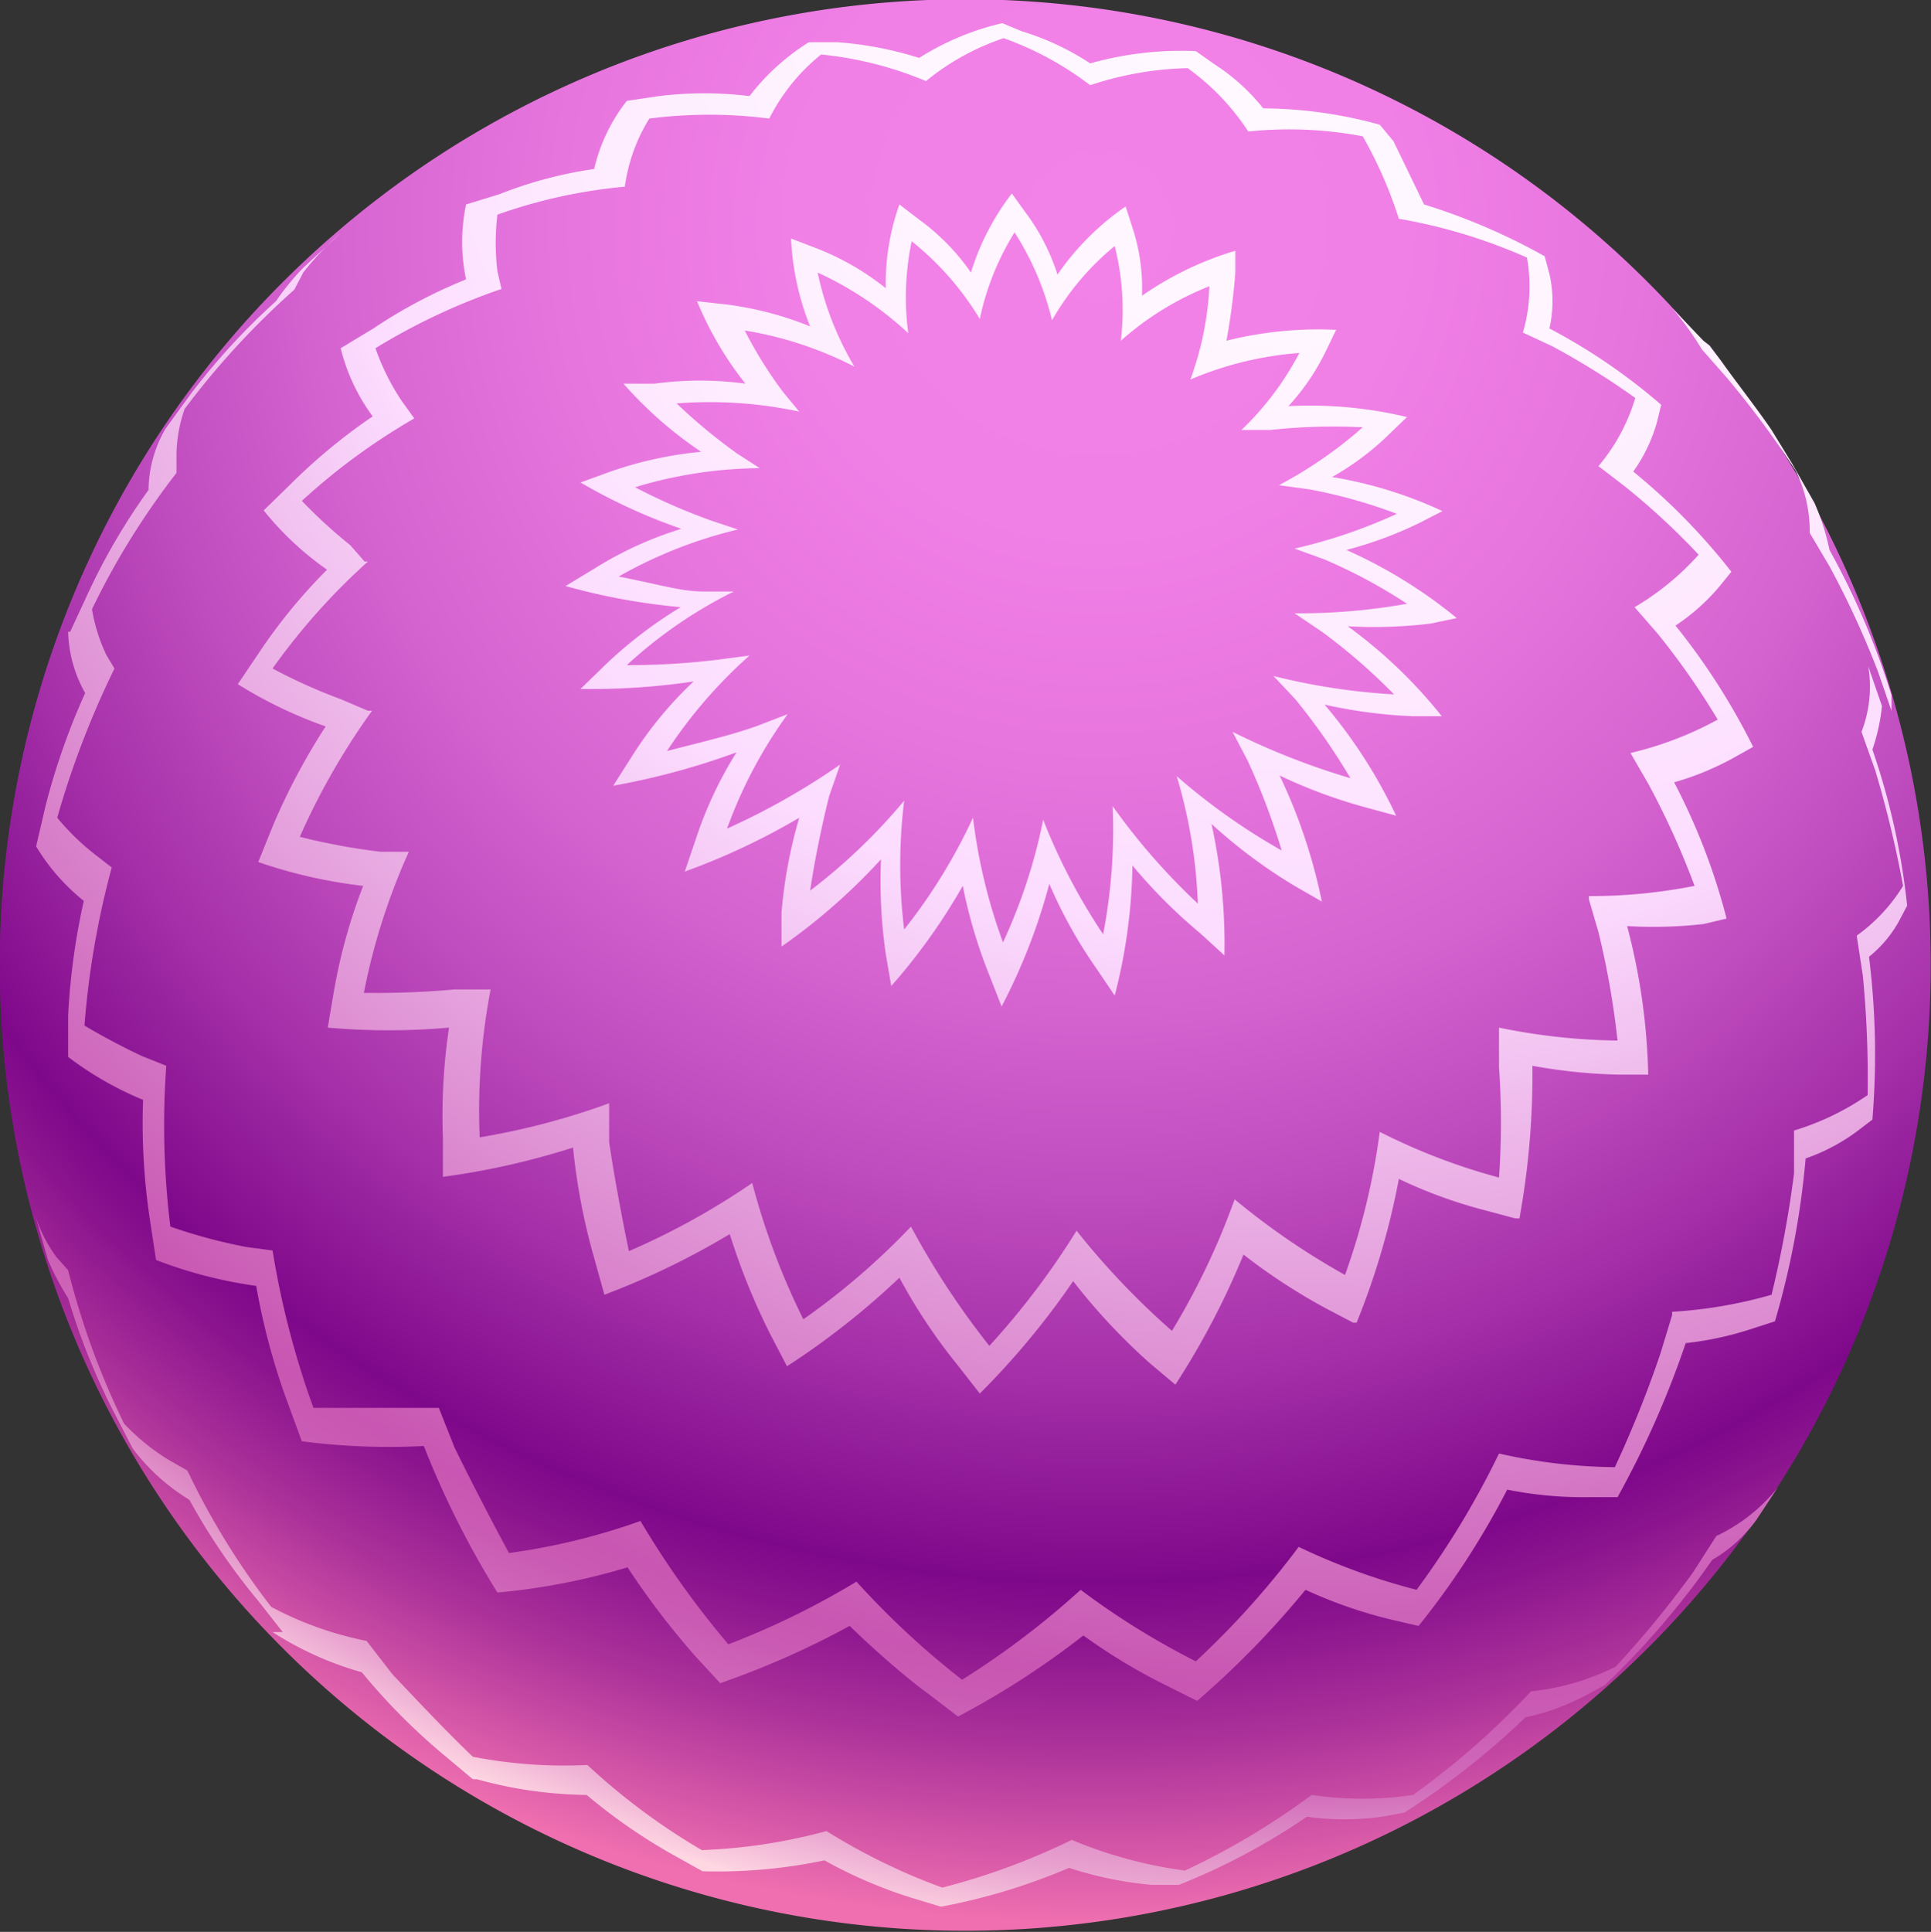
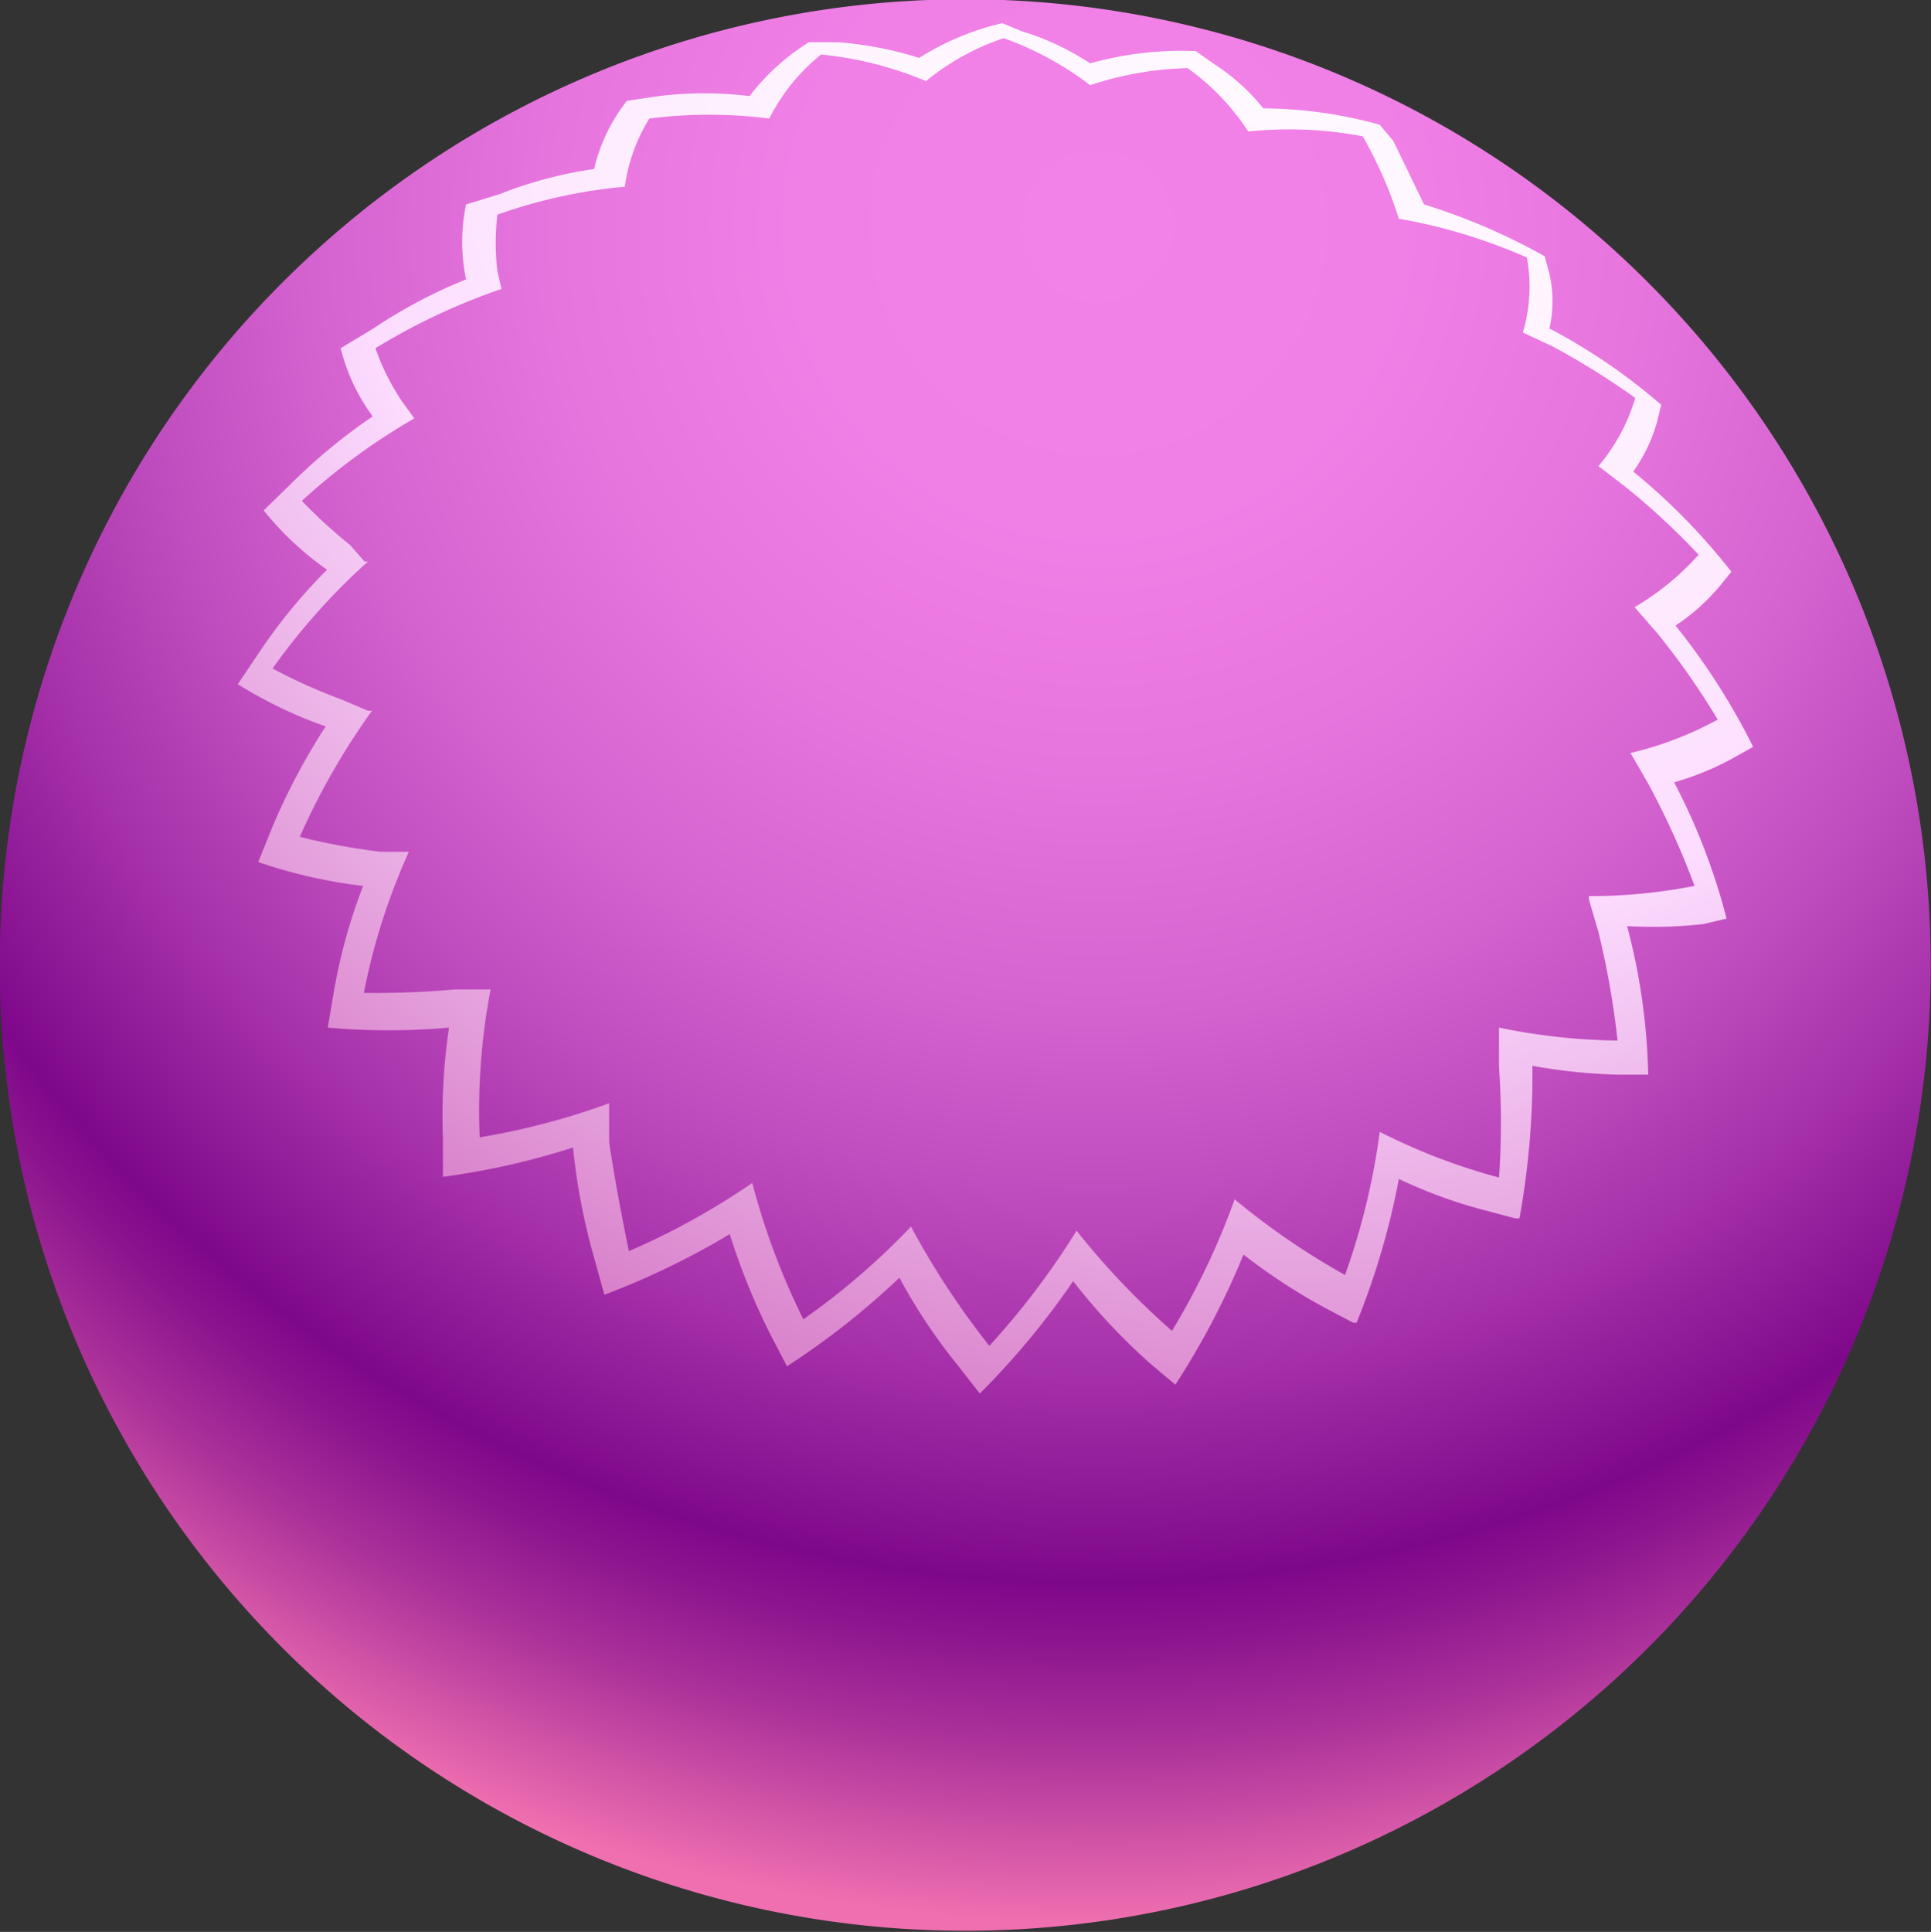
<svg xmlns="http://www.w3.org/2000/svg" xmlns:xlink="http://www.w3.org/1999/xlink" viewBox="0 0 28.34 28.35">
  <rect x="0" y="0" width="28.34" height="28.35" fill="#333333" stroke="none" />
  <defs>
    <style>.cls-1{fill:url(#radial-gradient);}.cls-2{fill:url(#radial-gradient-2);}.cls-3{fill:url(#radial-gradient-3);}.cls-4{fill:url(#radial-gradient-4);}.cls-5{fill:url(#radial-gradient-5);}.cls-6{fill:url(#radial-gradient-6);}</style>
    <radialGradient id="radial-gradient" cx="-46.5" cy="-32.4" r="24.91" gradientTransform="matrix(.76 -.65 .65 .76 72.51 -2.29)" gradientUnits="userSpaceOnUse">
      <stop offset="0" stop-color="#f382e8" />
      <stop offset=".18" stop-color="#f07fe6" />
      <stop offset=".32" stop-color="#e775de" />
      <stop offset=".45" stop-color="#d765d1" />
      <stop offset=".57" stop-color="#c04dbf" />
      <stop offset=".68" stop-color="#a42fa8" />
      <stop offset=".79" stop-color="#810b8c" />
      <stop offset=".8" stop-color="#7e088a" />
      <stop offset=".83" stop-color="#8a138e" />
      <stop offset=".89" stop-color="#a92f99" />
      <stop offset=".97" stop-color="#dc5eaa" />
      <stop offset="1" stop-color="#ef6fb0" />
    </radialGradient>
    <radialGradient id="radial-gradient-2" cx="-41.46" cy="-33.86" r="29.68" gradientTransform="matrix(.76 -.65 .65 .76 72.51 -2.29)" gradientUnits="userSpaceOnUse">
      <stop offset="0" stop-color="#fff9ff" />
      <stop offset=".2" stop-color="#fff6ff" />
      <stop offset=".36" stop-color="#feecff" />
      <stop offset=".5" stop-color="#fcdcff" />
      <stop offset=".64" stop-color="#e9ace3" />
      <stop offset=".87" stop-color="#c856b2" />
      <stop offset=".89" stop-color="#ca5bb4" />
      <stop offset=".92" stop-color="#d16aba" />
      <stop offset=".94" stop-color="#db84c3" />
      <stop offset=".97" stop-color="#eaa6d1" />
      <stop offset="1" stop-color="#fdd3e1" />
      <stop offset="1" stop-color="#ffd7e3" />
    </radialGradient>
    <radialGradient id="radial-gradient-3" cx="-41.46" cy="-33.86" r="29.68" xlink:href="#radial-gradient-2" />
    <radialGradient id="radial-gradient-4" cx="-41.45" cy="-33.86" r="29.68" xlink:href="#radial-gradient-2" />
    <radialGradient id="radial-gradient-5" cx="-41.46" cy="-33.86" r="29.68" xlink:href="#radial-gradient-2" />
    <radialGradient id="radial-gradient-6" cx="-41.46" cy="-33.86" r="29.68" xlink:href="#radial-gradient-2" />
  </defs>
  <title>Ресурс 23</title>
  <g id="_лой_1">
    <path class="cls-1" d="M24.88 4.89a14.17 14.17 0 1 1-20-1.43 14.16 14.16 0 0 1 20 1.43z" />
    <path class="cls-2" d="M16.87 20l.38.32a11.43 11.43 0 0 0 1-1.91 8.66 8.66 0 0 0 1.21.79l.4.21h.05a11 11 0 0 0 .62-2.11 7 7 0 0 0 1.3.47l.41.11h.06a11.81 11.81 0 0 0 .19-2.24 8 8 0 0 0 1.27.13h.43a9.26 9.26 0 0 0-.31-2.18 6.58 6.58 0 0 0 1.12-.03l.34-.08a9.31 9.31 0 0 0-.77-2 4.14 4.14 0 0 0 .91-.38l.25-.14a9.82 9.82 0 0 0-1.14-1.78 3 3 0 0 0 .65-.58l.17-.21a9.21 9.21 0 0 0-1.44-1.47 2.34 2.34 0 0 0 .35-.73l.06-.25a8.65 8.65 0 0 0-1.64-1.12 1.8 1.8 0 0 0 0-.8l-.07-.26a9.17 9.17 0 0 0-1.77-.76l-.45-.93-.2-.24a6.56 6.56 0 0 0-1.71-.24 3 3 0 0 0-.72-.65l-.27-.19a4.92 4.92 0 0 0-1.55.18 3.87 3.87 0 0 0-1-.47l-.29-.12a3.93 3.93 0 0 0-1.22.51 5.25 5.25 0 0 0-1.19-.23h-.43a3.32 3.32 0 0 0-.87.79 5.46 5.46 0 0 0-1.33 0l-.47.07a2.54 2.54 0 0 0-.48 1 6.1 6.1 0 0 0-1.39.37l-.49.15a2.68 2.68 0 0 0 0 1.1 7.42 7.42 0 0 0-1.36.72l-.48.29a2.8 2.8 0 0 0 .47 1 8.41 8.41 0 0 0-1.21 1l-.39.38a4.48 4.48 0 0 0 .93.87 8 8 0 0 0-1 1.22l-.31.46a6.51 6.51 0 0 0 1.29.62 9.42 9.42 0 0 0-.78 1.47l-.21.52a7.29 7.29 0 0 0 1.54.35 8.08 8.08 0 0 0-.43 1.55l-.09.53a10.13 10.13 0 0 0 1.78 0 8.79 8.79 0 0 0-.09 1.62v.57a11.12 11.12 0 0 0 1.91-.43 9.25 9.25 0 0 0 .31 1.62l.15.54a11.36 11.36 0 0 0 1.84-.89 9.77 9.77 0 0 0 .6 1.48l.24.46a11.37 11.37 0 0 0 1.65-1.3 8.27 8.27 0 0 0 .86 1.29l.32.41a11.53 11.53 0 0 0 1.37-1.65 9 9 0 0 0 1.12 1.2zm-3.5-2a10.48 10.48 0 0 1-1.58 1.36 10.52 10.52 0 0 1-.75-2 10.68 10.68 0 0 1-1.81 1c-.1-.48-.22-1.12-.29-1.6v-.57a10.59 10.59 0 0 1-1.9.5 9.48 9.48 0 0 1 .16-2.17h-.53a12.89 12.89 0 0 1-1.33.05 9.4 9.4 0 0 1 .66-2.07h-.41a9.35 9.35 0 0 1-1.19-.22 10.25 10.25 0 0 1 1.06-1.85h-.06l-.4-.17a8.05 8.05 0 0 1-1-.45 9.53 9.53 0 0 1 1.4-1.57h-.05l-.21-.24a7.38 7.38 0 0 1-.71-.65 9.34 9.34 0 0 1 1.65-1.21l-.18-.25a3.39 3.39 0 0 1-.39-.78 9.26 9.26 0 0 1 1.85-.87l-.06-.26a3.49 3.49 0 0 1 0-.83 7.6 7.6 0 0 1 1.87-.41 2.54 2.54 0 0 1 .36-1 6.89 6.89 0 0 1 1.76 0 2.86 2.86 0 0 1 .76-.94 5.32 5.32 0 0 1 1.54.39 3.62 3.62 0 0 1 1.14-.63 4.71 4.71 0 0 1 1.27.69 4.87 4.87 0 0 1 1.43-.25 3.47 3.47 0 0 1 .89.93 5.81 5.81 0 0 1 1.68.07 6.23 6.23 0 0 1 .53 1.21 8 8 0 0 1 1.88.57 2.38 2.38 0 0 1-.06 1.1l.43.2a11.23 11.23 0 0 1 1.22.76 2.77 2.77 0 0 1-.54 1l.39.3a10.4 10.4 0 0 1 1.08 1 3.91 3.91 0 0 1-.94.77l.34.39a11 11 0 0 1 .88 1.26 5.11 5.11 0 0 1-1.28.49l.26.45a11.77 11.77 0 0 1 .68 1.5 7.88 7.88 0 0 1-1.55.15v.05l.14.48a12.29 12.29 0 0 1 .28 1.59 9.08 9.08 0 0 1-1.74-.19v.58a11.46 11.46 0 0 1 0 1.62 9 9 0 0 1-1.75-.67 10.17 10.17 0 0 1-.51 2.1 10.76 10.76 0 0 1-1.62-1.11 10.62 10.62 0 0 1-.92 1.93 11.27 11.27 0 0 1-1.4-1.47 11.33 11.33 0 0 1-1.28 1.69 11.8 11.8 0 0 1-1.15-1.75z" />
-     <path class="cls-3" d="M14.52 14.31l.18.46a8.66 8.66 0 0 0 .7-1.8 6.86 6.86 0 0 0 .69 1.24l.27.4a8.06 8.06 0 0 0 .26-1.91 7.76 7.76 0 0 0 1 1l.35.32a8.18 8.18 0 0 0-.19-1.93 7.59 7.59 0 0 0 1.22.91l.4.23a8 8 0 0 0-.62-1.85 7.47 7.47 0 0 0 1.27.47l.44.12a7.36 7.36 0 0 0-1.05-1.63 7.25 7.25 0 0 0 1.29.17h.43a7.08 7.08 0 0 0-1.38-1.32 6.8 6.8 0 0 0 1.22-.04l.38-.08a7.11 7.11 0 0 0-1.62-1 5.75 5.75 0 0 0 1.08-.4l.33-.17a6.23 6.23 0 0 0-1.62-.5 4 4 0 0 0 .85-.64l.25-.24a6.12 6.12 0 0 0-1.74-.16 3.37 3.37 0 0 0 .56-.83l.14-.29a5.56 5.56 0 0 0-1.61.16 9.64 9.64 0 0 0 .13-1v-.32a4.78 4.78 0 0 0-1.37.66 2.83 2.83 0 0 0-.14-1l-.1-.31a3.89 3.89 0 0 0-1 1 3.07 3.07 0 0 0-.46-.9l-.21-.29a3.66 3.66 0 0 0-.6 1.16 3.22 3.22 0 0 0-.75-.77l-.3-.23a3.44 3.44 0 0 0-.2 1.23 3.86 3.86 0 0 0-1-.58l-.39-.15a3.9 3.9 0 0 0 .28 1.29 4.9 4.9 0 0 0-1.21-.32l-.45-.05a5 5 0 0 0 .71 1.21 4.93 4.93 0 0 0-1.33 0h-.46a5.89 5.89 0 0 0 1.14 1 5.66 5.66 0 0 0-1.33.29l-.44.16a8.21 8.21 0 0 0 1.48.68 5.36 5.36 0 0 0-1.27.58l-.43.26a9.41 9.41 0 0 0 1.69.31 6.38 6.38 0 0 0-1.11.85l-.36.35a10.18 10.18 0 0 0 1.66-.11 5.62 5.62 0 0 0-.9 1.09l-.28.44a10.72 10.72 0 0 0 1.81-.49 5.76 5.76 0 0 0-.6 1.28l-.16.47a10 10 0 0 0 1.68-.79 7 7 0 0 0-.26 1.39v.5a8.82 8.82 0 0 0 1.46-1.28 7.45 7.45 0 0 0 .07 1.39l.08.47a8.87 8.87 0 0 0 1.05-1.47 7.39 7.39 0 0 0 .39 1.31zm-1.25-.67a7.71 7.71 0 0 1 0-1.89 8.5 8.5 0 0 1-1.38 1.32c.06-.42.18-1 .28-1.39l.16-.46a10.37 10.37 0 0 1-1.66.94 6.77 6.77 0 0 1 .89-1.68l-.44.17c-.34.12-.58.18-1.33.37a7 7 0 0 1 1.21-1.4l-.46.06a10.63 10.63 0 0 1-1.34.08 6.68 6.68 0 0 1 1.57-1.08h-.43c-.34 0-.56-.08-1.26-.22a6.68 6.68 0 0 1 1.75-.69l-.39-.13a8.84 8.84 0 0 1-1.12-.49 6.46 6.46 0 0 1 1.83-.28l-.34-.22a8.25 8.25 0 0 1-.88-.73 6.29 6.29 0 0 1 1.8.12l-.24-.29a6.24 6.24 0 0 1-.56-.9 5.43 5.43 0 0 1 1.61.53 4.5 4.5 0 0 1-.54-1.38 5 5 0 0 1 1.33.89 4 4 0 0 1 .05-1.35 4.31 4.31 0 0 1 1 1.14 3.93 3.93 0 0 1 .51-1.27 4.19 4.19 0 0 1 .55 1.29 3.92 3.92 0 0 1 .92-1.09 3.84 3.84 0 0 1 .09 1.39 4.37 4.37 0 0 1 1.3-.8 4.61 4.61 0 0 1-.28 1.37 5 5 0 0 1 1.6-.39 4.37 4.37 0 0 1-.85 1.13h.42a8.58 8.58 0 0 1 1.36-.04 6.29 6.29 0 0 1-1.23.85l.44.06a7.44 7.44 0 0 1 1.29.36 7.63 7.63 0 0 1-1.5.51l.44.16a7.74 7.74 0 0 1 1.21.65 9 9 0 0 1-1.65.14l.4.27a8.65 8.65 0 0 1 1.06.92 9.43 9.43 0 0 1-1.77-.27l.32.34a9.39 9.39 0 0 1 .81 1.16 10.69 10.69 0 0 1-1.73-.68l.22.42a10.07 10.07 0 0 1 .5 1.32 9.22 9.22 0 0 1-1.54-1.09 7.41 7.41 0 0 1 .31 1.87 9.43 9.43 0 0 1-1.25-1.43 8.08 8.08 0 0 1-.14 1.88 8.75 8.75 0 0 1-.88-1.68 8 8 0 0 1-.59 1.8 8.16 8.16 0 0 1-.44-1.83 8.13 8.13 0 0 1-1.01 1.64z" />
-     <path class="cls-4" d="M24.55 4.53a5 5 0 0 1 .43.6l.37.42a14.18 14.18 0 0 1 1 1.35 2 2 0 0 1 .21.92l.29.49a13.22 13.22 0 0 1 .71 1.54l.2.58v-.23a11.28 11.28 0 0 0-.91-2.13 3.46 3.46 0 0 0-.22-.69l-.33-.58-.3-.49c-.21-.31-.51-.69-.73-1l-.18-.24-.09-.07z" />
-     <path class="cls-5" d="M27.32 10.74l.2.56a16 16 0 0 1 .41 1.7 2.51 2.51 0 0 1-.68.73l.09.59a15.74 15.74 0 0 1 .07 1.75 3.86 3.86 0 0 1-1.08.52v.63a16.26 16.26 0 0 1-.33 1.78 6.69 6.69 0 0 1-1.46.25v.05l-.17.56a16.38 16.38 0 0 1-.67 1.67 8 8 0 0 1-1.7-.2 12.59 12.59 0 0 1-1.21 2 9.49 9.49 0 0 1-1.73-.63 12.5 12.5 0 0 1-1.51 1.68 11.34 11.34 0 0 1-1.69-1.05 12.25 12.25 0 0 1-1.74 1.32 12.2 12.2 0 0 1-1.55-1.44 11.78 11.78 0 0 1-1.88.92 13.13 13.13 0 0 1-1.29-1.81 9.54 9.54 0 0 1-1.93.47c-.25-.46-.57-1.08-.8-1.55l-.23-.58h-1.84a12.73 12.73 0 0 1-.6-2.31l-.38-.05a7.87 7.87 0 0 1-1.12-.3 12.21 12.21 0 0 1-.06-2.36l-.35-.14c-.26-.12-.6-.3-.85-.45a12.51 12.51 0 0 1 .4-2.32l-.18-.14a3.61 3.61 0 0 1-.62-.59 13.15 13.15 0 0 1 .84-2.19l-.12-.2a2.51 2.51 0 0 1-.21-.67 11.18 11.18 0 0 1 1.24-2v-.29a2.12 2.12 0 0 1 .12-.65 11.84 11.84 0 0 1 1.61-1.75l.13-.25a4 4 0 0 1 .55-.58l-.55.51a3.72 3.72 0 0 0-.4.49 9.88 9.88 0 0 0-1.25 1.36l-.37.51a1.82 1.82 0 0 0-.25.9 9.17 9.17 0 0 0-.89 1.52l-.26.56h-.03a1.92 1.92 0 0 0 .25.9 10.07 10.07 0 0 0-.58 1.65l-.14.6a3 3 0 0 0 .7.8 10 10 0 0 0-.23 1.68v.61a4.9 4.9 0 0 0 1.1.63 9.5 9.5 0 0 0 .1 1.76l.09.59a6.58 6.58 0 0 0 1.47.38 9.86 9.86 0 0 0 .46 1.71l.21.57a9.93 9.93 0 0 0 1.79.07 13.33 13.33 0 0 0 1.08 2.15 9.56 9.56 0 0 0 1.91-.37 11.64 11.64 0 0 0 1 1.31l.36.39a12.56 12.56 0 0 0 1.9-.84c.33.32.8.74 1.16 1l.43.33a12.27 12.27 0 0 0 1.84-1.19 8.44 8.44 0 0 0 1.25.75l.42.21a13.15 13.15 0 0 0 1.59-1.63 6.83 6.83 0 0 0 1.27.44l.39.09a11.77 11.77 0 0 0 1.3-2 5.71 5.71 0 0 0 1.22.11h.4a13.72 13.72 0 0 0 1-2.26 4.76 4.76 0 0 0 1-.22l.31-.1a12.3 12.3 0 0 0 .45-2.39 2.81 2.81 0 0 0 .77-.41l.21-.16a11.62 11.62 0 0 0-.05-2.39 1.75 1.75 0 0 0 .46-.56l.1-.19a10.32 10.32 0 0 0-.51-2.29 2.82 2.82 0 0 0 .14-.64l-.2-.58a1.84 1.84 0 0 1-.1.96z" />
-     <path class="cls-6" d="M25.19 22.54l-.34.53a14.64 14.64 0 0 1-1.14 1.39 3.63 3.63 0 0 1-1.24.36 11.8 11.8 0 0 1-1.73 1.52 5 5 0 0 1-1.49 0 10.68 10.68 0 0 1-1.86 1.11 6.51 6.51 0 0 1-1.66-.45 10 10 0 0 1-1.9.7 9 9 0 0 1-1.7-.83 8.12 8.12 0 0 1-1.83.28 9.56 9.56 0 0 1-1.68-1.25 7 7 0 0 1-1.68-.12c-.37-.35-.83-.84-1.18-1.21l-.38-.49a5.07 5.07 0 0 1-1.4-.5 11 11 0 0 1-1.23-2l-.28-.16a3.18 3.18 0 0 1-.65-.53 11.61 11.61 0 0 1-.82-2.25l-.17-.19a2.07 2.07 0 0 1-.31-.61l.18.64a3.86 3.86 0 0 0 .3.57 9.87 9.87 0 0 0 .67 1.67l.28.54a3 3 0 0 0 .83.75 9.27 9.27 0 0 0 1 1.47l.37.47h-.15a4.84 4.84 0 0 0 1.31.59 9.15 9.15 0 0 0 1.2 1.21l.43.36h.06a6.24 6.24 0 0 0 1.61.23 8.24 8.24 0 0 0 1.27.88l.43.24a7.64 7.64 0 0 0 1.79-.16 6.77 6.77 0 0 0 1.28.55l.43.13a9 9 0 0 0 1.88-.57 5.4 5.4 0 0 0 1.22.25h.39a9.55 9.55 0 0 0 1.88-1 4 4 0 0 0 1.1 0l.33-.06a11.5 11.5 0 0 0 1.78-1.4 3.33 3.33 0 0 0 .9-.33l.26-.14a11.86 11.86 0 0 0 1.58-1.84 2.08 2.08 0 0 0 .65-.59l.31-.47a2.52 2.52 0 0 1-.9.71z" />
  </g>
</svg>